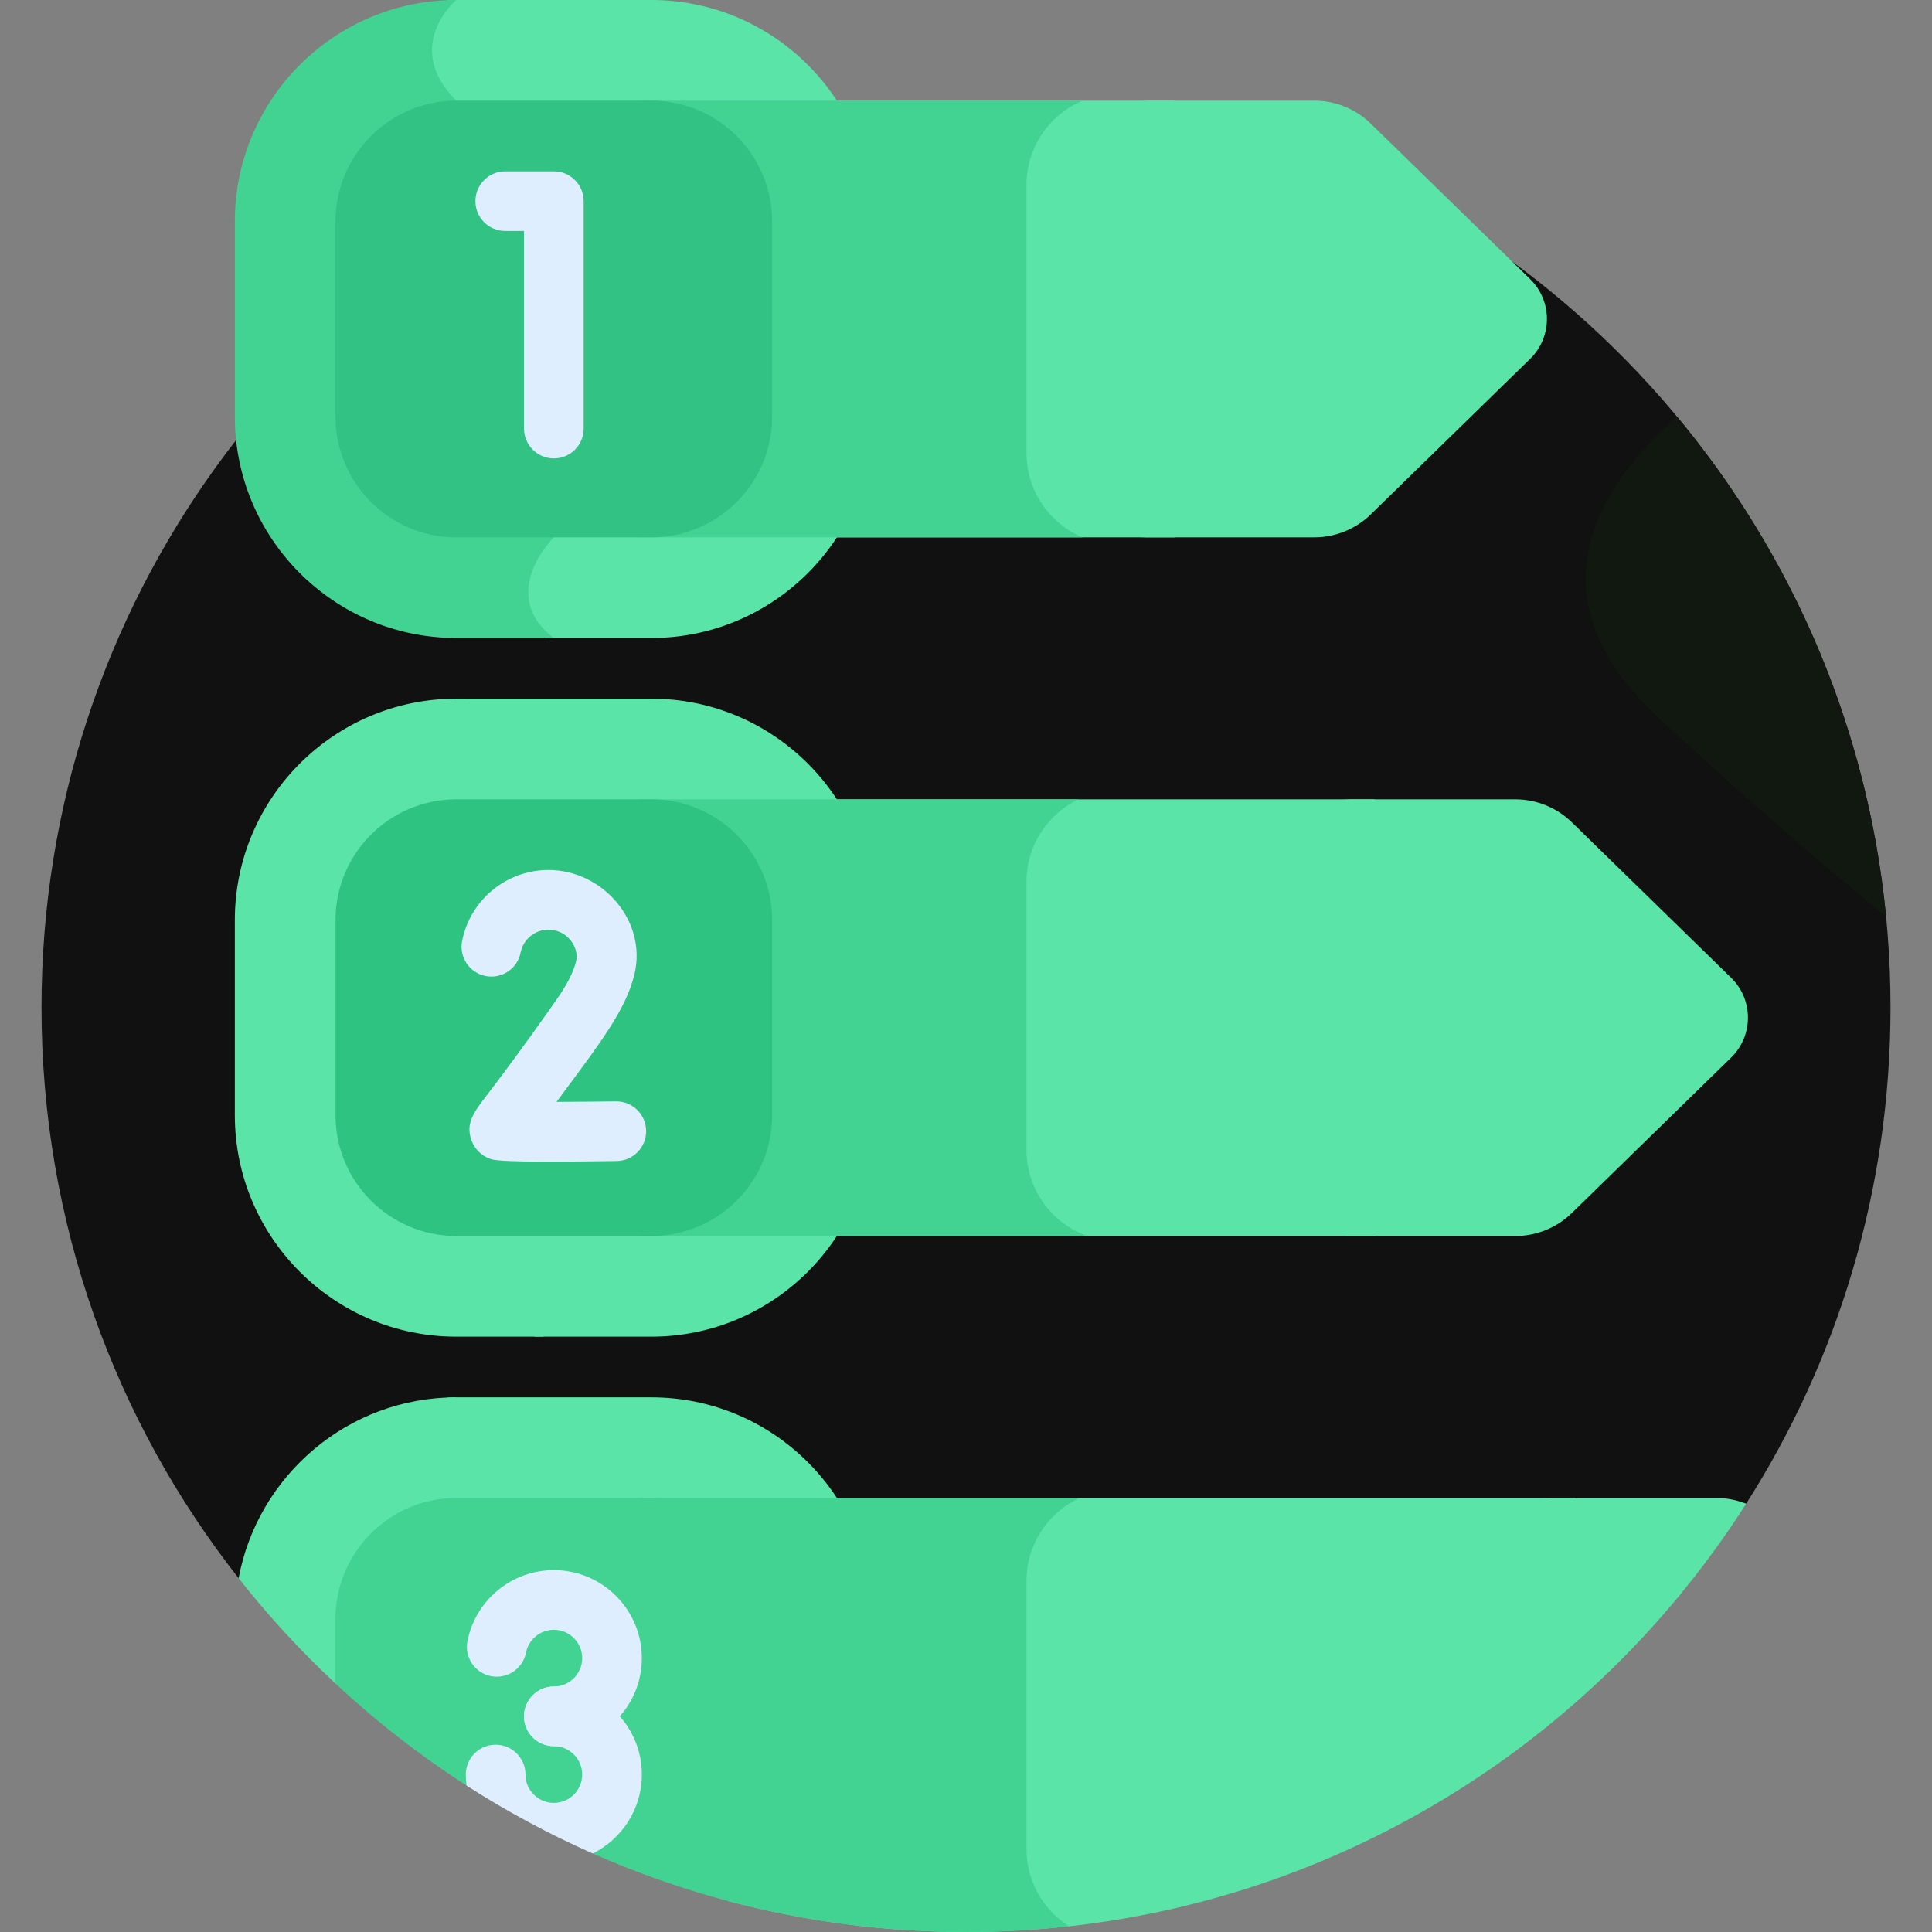
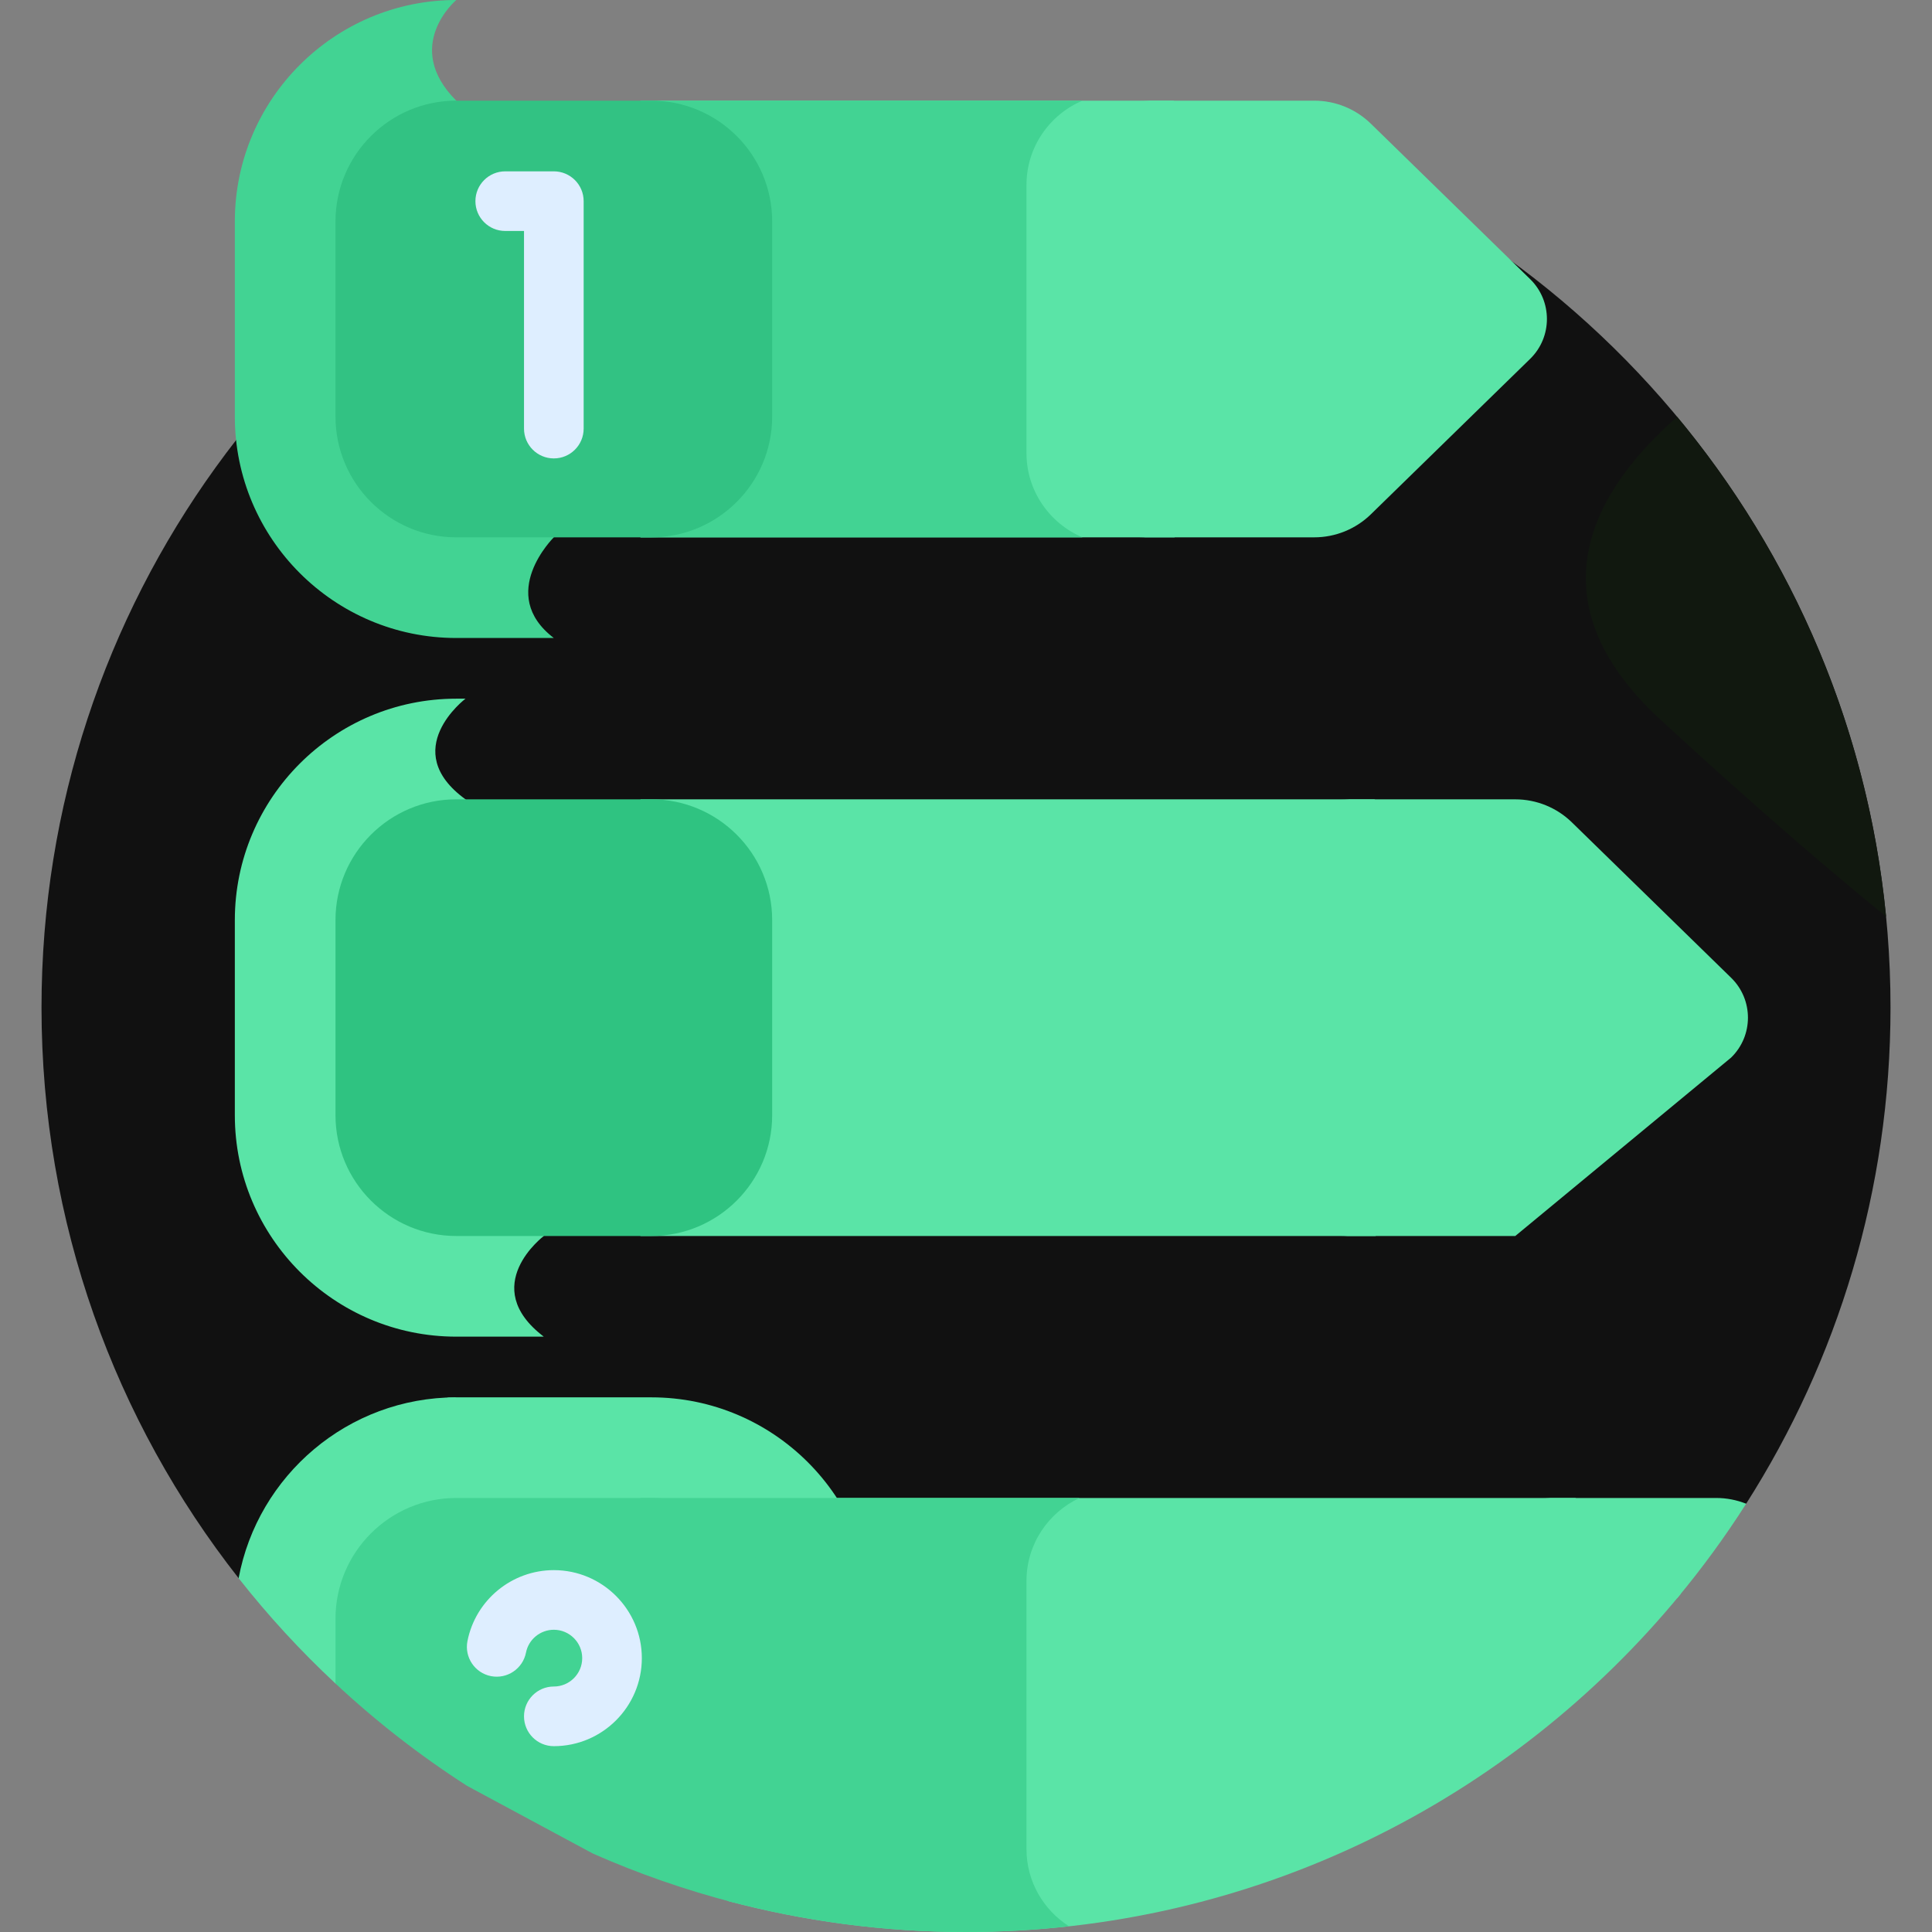
<svg xmlns="http://www.w3.org/2000/svg" width="80" height="80" viewBox="0 0 80 80" fill="none">
  <rect x="0" y="0" width="80" height="80" fill="#808080" stroke="none" />
  <g clip-path="url(#clip0_2405_1596)">
    <path d="M72.304 62.266C76.088 56.329 78.282 49.28 78.282 41.718C78.282 25.016 67.584 10.814 52.667 5.585H27.334C12.417 10.814 1.719 25.016 1.719 41.718C1.719 50.636 4.768 58.842 9.881 65.35L72.304 62.266Z" fill="#111111" />
-     <path d="M26.972 0H18.893C18.778 0 18.663 0.005 18.549 0.009C18.247 0.33 17.697 1.039 17.657 1.978C17.623 2.797 17.983 3.589 18.728 4.333C20.807 6.412 22.525 20.769 22.688 22.168C22.416 22.464 21.568 23.489 21.643 24.677C21.684 25.328 21.995 25.913 22.566 26.418H26.972C32.028 26.418 36.142 22.304 36.142 17.248V9.169C36.141 4.113 32.028 0 26.972 0Z" fill="#5AE4A7" />
    <path d="M18.893 0C13.837 0 9.724 4.113 9.724 9.169V17.248C9.724 22.304 13.837 26.418 18.893 26.418H22.932C20.548 24.598 22.932 22.25 22.932 22.25C22.932 22.25 21.151 6.426 18.893 4.168C16.635 1.909 18.893 0 18.893 0Z" fill="#42D393" />
    <path d="M26.973 57.861H18.894C18.777 57.861 18.661 57.865 18.546 57.869C18.122 58.296 17.169 59.407 17.236 60.708C17.282 61.599 17.795 62.392 18.76 63.065C18.921 63.177 19.015 63.355 19.049 63.609C19.204 64.784 18.108 67.061 16.467 69.712H36.142V67.03C36.142 61.975 32.029 57.861 26.973 57.861Z" fill="#5AE4A7" />
    <path d="M18.893 62.872C15.683 60.633 18.893 57.861 18.893 57.861C14.411 57.861 10.673 61.094 9.881 65.35C11.104 66.906 12.446 68.364 13.892 69.712H16.733C18.782 66.374 19.964 63.619 18.893 62.872Z" fill="#5AE4A7" />
-     <path d="M26.972 28.931H18.915C18.531 29.284 17.781 30.107 17.791 31.132C17.799 31.921 18.252 32.646 19.138 33.288C21.703 35.148 22.233 49.624 22.28 51.071C21.974 51.33 21.062 52.197 21.059 53.332C21.058 54.054 21.424 54.731 22.145 55.348H26.972C32.028 55.348 36.141 51.235 36.141 46.179V38.1C36.141 33.044 32.028 28.931 26.972 28.931Z" fill="#5AE4A7" />
    <path d="M19.275 28.931H18.893C13.837 28.931 9.724 33.044 9.724 38.1V46.179C9.724 51.235 13.837 55.348 18.893 55.348H22.517C19.764 53.254 22.517 51.181 22.517 51.181C22.517 51.181 22.088 35.138 19.275 33.098C16.463 31.059 19.275 28.931 19.275 28.931Z" fill="#5AE4A7" />
    <path d="M48.954 22.019C49.221 21.867 49.47 21.68 49.695 21.461L56.287 15.028C56.781 14.546 57.053 13.9 57.053 13.209C57.053 12.519 56.781 11.873 56.287 11.39L49.695 4.957C49.47 4.738 49.221 4.551 48.954 4.4L48.586 4.168H26.521V4.386H26.973C29.614 4.386 31.756 6.528 31.756 9.17V17.249C31.756 19.89 29.614 22.032 26.972 22.032H26.521V22.25H48.632L48.954 22.019Z" fill="#5AE4A7" />
    <path d="M42.505 18.768V7.651C42.505 6.09 43.465 4.742 44.823 4.168H26.521V4.386H26.973C29.614 4.386 31.756 6.528 31.756 9.17V17.249C31.756 19.89 29.614 22.032 26.972 22.032H26.521V22.25H44.823C43.465 21.676 42.505 20.329 42.505 18.768Z" fill="#42D393" />
    <path d="M69.599 65.996L66.343 62.818C66.118 62.598 65.868 62.411 65.601 62.26L65.233 62.028H26.521V62.246H26.973C29.614 62.246 31.756 64.388 31.756 67.03V75.109C31.756 76.545 31.122 77.833 30.12 78.71C33.272 79.55 36.583 80 40 80C51.927 80 62.578 74.545 69.599 65.996Z" fill="#5AE4A7" />
    <path d="M42.505 76.573V65.456C42.505 63.942 43.407 62.63 44.7 62.028H26.521V62.246H26.973C29.614 62.246 31.756 64.388 31.756 67.03V75.109C31.756 76.545 31.122 77.833 30.12 78.71C33.272 79.55 36.583 80 40 80C41.443 80 42.866 79.918 44.267 79.763C43.211 79.091 42.505 77.911 42.505 76.573Z" fill="#42D393" />
    <path d="M57.277 50.948C57.544 50.797 57.794 50.61 58.019 50.391L64.611 43.957C65.105 43.475 65.377 42.829 65.377 42.139C65.377 41.448 65.105 40.803 64.611 40.32L58.019 33.887C57.794 33.667 57.545 33.481 57.277 33.329L56.91 33.098H26.521V33.316H26.973C29.614 33.316 31.756 35.457 31.756 38.099V46.178C31.756 48.82 29.614 50.962 26.972 50.962H26.521V51.18H56.956L57.277 50.948Z" fill="#5AE4A7" />
-     <path d="M42.505 47.622V36.505C42.505 35.009 43.386 33.709 44.655 33.099H26.521V33.317H26.973C29.614 33.317 31.756 35.458 31.756 38.1V46.179C31.756 48.821 29.614 50.963 26.972 50.963H26.521V51.181H45.019C43.558 50.658 42.505 49.257 42.505 47.622Z" fill="#42D393" />
    <path d="M31.974 17.249V9.17C31.974 6.412 29.73 4.168 26.972 4.168H18.893C16.135 4.168 13.892 6.412 13.892 9.17V17.249C13.892 20.006 16.135 22.25 18.893 22.25H26.972C29.73 22.25 31.974 20.007 31.974 17.249Z" fill="#32C283" />
    <path d="M26.972 62.028H18.893C16.135 62.028 13.892 64.272 13.892 67.03V69.711C15.574 71.282 17.399 72.701 19.344 73.951L24.543 76.748L24.542 76.748C26.41 77.574 28.357 78.255 30.368 78.777C31.355 77.862 31.974 76.557 31.974 75.109V67.03C31.974 64.272 29.73 62.028 26.972 62.028Z" fill="#42D393" />
    <path d="M31.974 46.178V38.099C31.974 35.341 29.73 33.098 26.972 33.098H18.893C16.135 33.098 13.892 35.341 13.892 38.099V46.178C13.892 48.936 16.135 51.18 18.893 51.18H26.972C29.73 51.18 31.974 48.936 31.974 46.178Z" fill="#2FC381" />
    <path d="M22.933 18.982C22.251 18.982 21.698 18.429 21.698 17.747V9.564H20.92C20.238 9.564 19.686 9.011 19.686 8.33C19.686 7.648 20.238 7.095 20.92 7.095H22.933C23.615 7.095 24.168 7.648 24.168 8.33V17.747C24.168 18.429 23.615 18.982 22.933 18.982Z" fill="#DEEEFF" />
-     <path d="M20.33 47.997C19.926 47.862 19.624 47.556 19.501 47.156C19.294 46.482 19.617 46.058 20.205 45.288C20.683 44.663 21.571 43.499 23.061 41.371C23.896 40.178 23.879 39.621 23.884 39.605C23.85 38.987 23.337 38.495 22.711 38.495C22.151 38.495 21.666 38.893 21.558 39.441C21.427 40.11 20.777 40.547 20.108 40.415C19.439 40.283 19.003 39.634 19.135 38.965C19.469 37.261 20.973 36.025 22.711 36.025C24.941 36.025 26.785 38.118 26.277 40.313C25.933 41.797 24.876 43.158 23.044 45.626C23.806 45.623 24.678 45.616 25.504 45.606C25.51 45.606 25.515 45.606 25.52 45.606C26.195 45.606 26.746 46.148 26.755 46.825C26.763 47.507 26.217 48.067 25.535 48.075C23.896 48.096 20.786 48.149 20.33 47.997Z" fill="#DEEEFF" />
    <path d="M22.933 72.305C22.251 72.305 21.698 71.752 21.698 71.07C21.698 70.388 22.251 69.835 22.933 69.835C23.58 69.835 24.108 69.308 24.108 68.66C24.108 68.013 23.581 67.485 22.933 67.485C22.372 67.485 21.887 67.883 21.78 68.431C21.648 69.1 20.998 69.536 20.33 69.405C19.661 69.273 19.225 68.624 19.356 67.955C19.691 66.252 21.195 65.016 22.933 65.016C24.942 65.016 26.577 66.651 26.577 68.66C26.577 70.67 24.942 72.305 22.933 72.305Z" fill="#DEEEFF" />
-     <path d="M22.933 69.835C22.251 69.835 21.698 70.388 21.698 71.07C21.698 71.752 22.251 72.305 22.933 72.305C23.58 72.305 24.108 72.832 24.108 73.48C24.108 74.127 23.581 74.654 22.933 74.654C22.35 74.654 21.849 74.221 21.769 73.644C21.762 73.591 21.758 73.535 21.758 73.48C21.758 72.798 21.205 72.245 20.523 72.245C19.841 72.245 19.288 72.798 19.288 73.48C19.288 73.635 19.299 73.787 19.318 73.937C20.976 75.003 22.723 75.944 24.543 76.748C25.747 76.153 26.577 74.912 26.577 73.48C26.577 71.47 24.942 69.835 22.933 69.835Z" fill="#DEEEFF" />
    <path d="M63.358 11.556L56.766 5.123C56.139 4.511 55.297 4.168 54.42 4.168H47.188C48.064 4.168 48.906 4.511 49.534 5.123L56.126 11.556C57.054 12.462 57.054 13.956 56.126 14.862L49.534 21.295C48.906 21.907 48.064 22.25 47.188 22.25H54.42C55.297 22.25 56.139 21.907 56.766 21.295L63.358 14.862C64.287 13.956 64.287 12.462 63.358 11.556Z" fill="#5AE4A7" />
    <path d="M63.835 62.028C64.712 62.028 65.554 62.371 66.181 62.983L69.451 66.174C70.481 64.935 71.435 63.63 72.305 62.266C71.914 62.111 71.495 62.028 71.068 62.028H63.835Z" fill="#5AE4A7" />
-     <path d="M71.682 40.487L65.09 34.054C64.463 33.441 63.621 33.099 62.744 33.099H55.512C56.388 33.099 57.23 33.441 57.858 34.054L64.45 40.487C65.378 41.393 65.378 42.886 64.45 43.792L57.858 50.226C57.23 50.838 56.388 51.181 55.512 51.181H62.744C63.621 51.181 64.463 50.838 65.09 50.226L71.682 43.792C72.611 42.886 72.611 41.393 71.682 40.487Z" fill="#5AE4A7" />
+     <path d="M71.682 40.487L65.09 34.054C64.463 33.441 63.621 33.099 62.744 33.099H55.512C56.388 33.099 57.23 33.441 57.858 34.054L64.45 40.487C65.378 41.393 65.378 42.886 64.45 43.792L57.858 50.226C57.23 50.838 56.388 51.181 55.512 51.181H62.744L71.682 43.792C72.611 42.886 72.611 41.393 71.682 40.487Z" fill="#5AE4A7" />
    <path d="M69.448 17.261C66.126 20.172 63.259 24.733 68.755 29.799C72.758 33.489 75.857 36.132 78.098 37.952C77.334 30.123 74.21 22.987 69.448 17.261Z" fill="#11180F" />
  </g>
  <defs>
    <clipPath id="clip0_2405_1596">
      <rect width="80" height="80" fill="white" />
    </clipPath>
  </defs>
</svg>